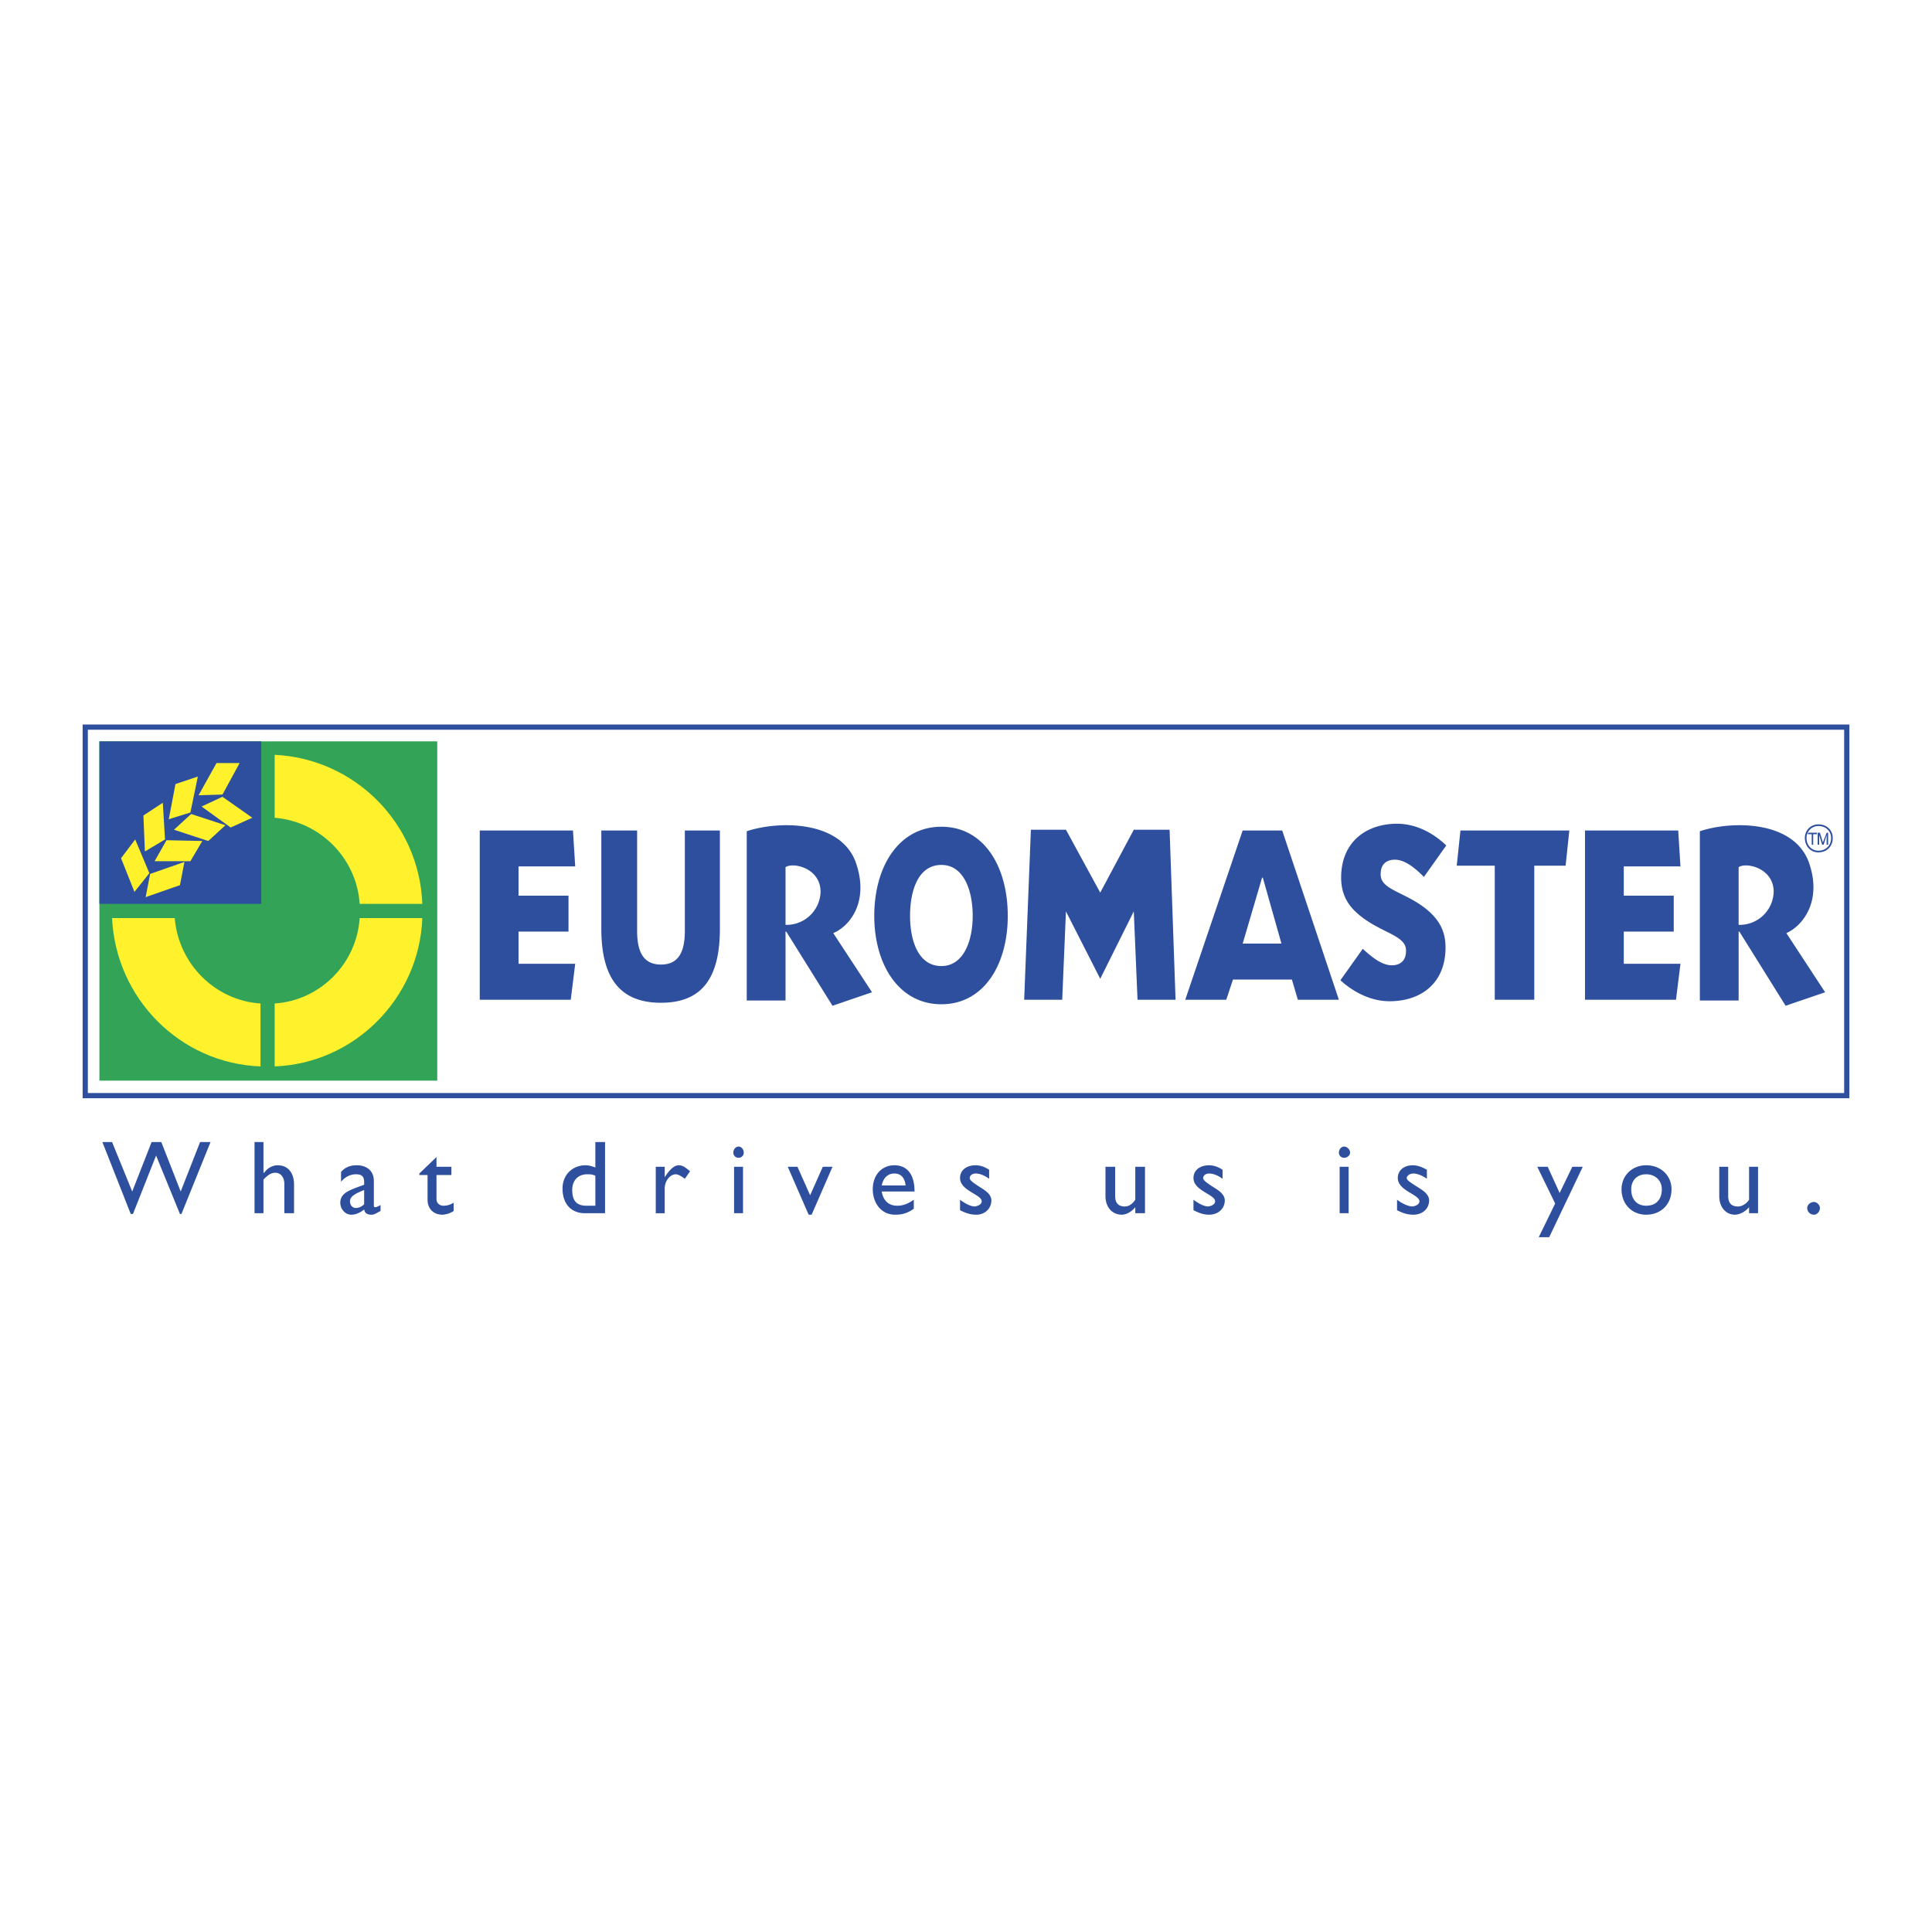
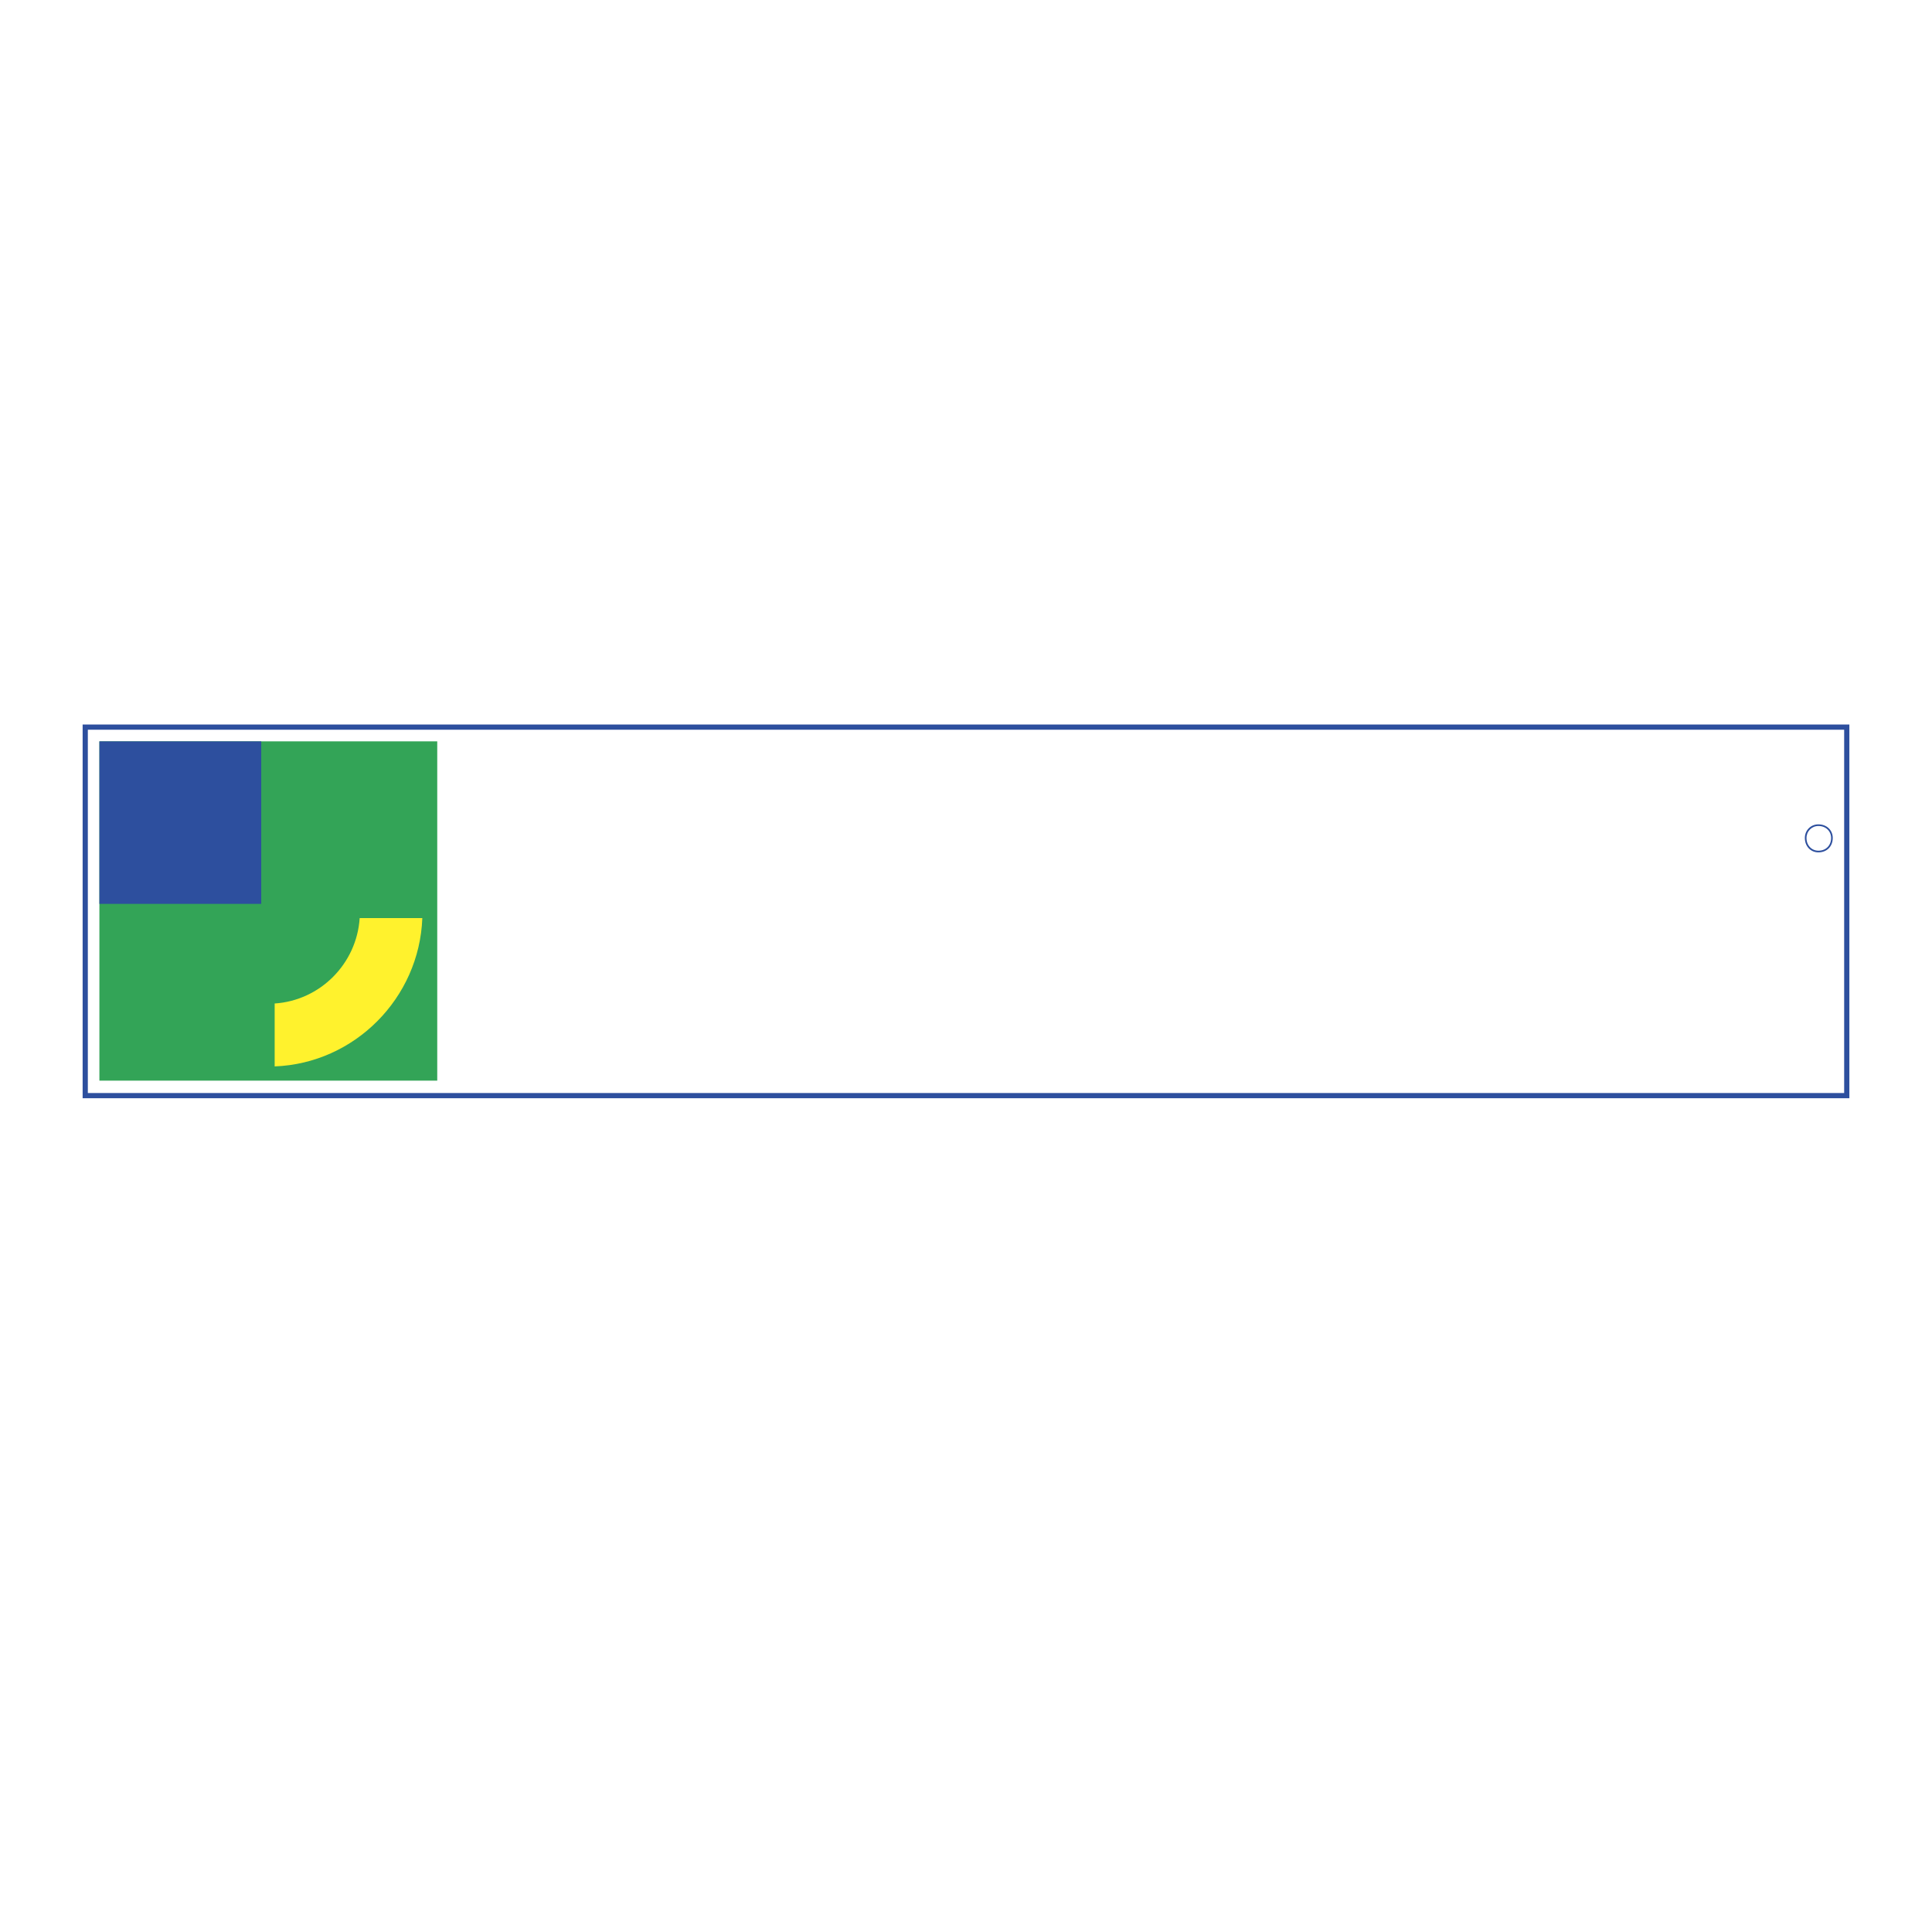
<svg xmlns="http://www.w3.org/2000/svg" width="2500" height="2500" viewBox="0 0 192.756 192.756">
  <g fill-rule="evenodd" clip-rule="evenodd">
    <path fill="#fff" d="M0 0h192.756v192.756H0V0z" />
    <path fill="#fff" stroke="#2d4f9e" stroke-width=".519" stroke-miterlimit="2.613" d="M184.252 109.311V72.545H8.504v36.766h175.748z" />
    <path fill="#33a457" d="M43.624 107.816V73.965H9.917v33.851h33.707z" />
    <path d="M27.403 100.119c4.539-.299 8.185-3.961 8.482-8.519h6.25c-.298 7.995-6.771 14.497-14.732 14.796v-6.277z" fill="#fff22d" />
-     <path fill="#2d4f9e" d="M47.865 99.746V82.857h9.301l.223 3.587h-5.655v2.915h4.985v3.587h-4.985v3.212h5.655l-.446 3.588h-9.078zM71.824 92.647c0 4.931-1.786 7.398-5.878 7.398s-5.952-2.467-5.952-7.398v-9.79h3.571v10.014c0 2.167.67 3.362 2.381 3.362 1.711 0 2.381-1.196 2.381-3.362V82.857h3.497v9.79zM74.502 82.933c3.125-1.046 9.301-1.121 10.863 3.063 1.414 3.96-.595 6.426-2.232 7.099l3.869 5.903-3.943 1.346-4.613-7.398h-.074v6.875h-3.869V82.933h-.001zm3.87 9.34a3.396 3.396 0 0 0 3.497-3.288c0-2.391-2.753-2.989-3.497-2.466v5.754zM93.922 82.484c4.242 0 6.623 3.96 6.623 8.893 0 4.857-2.381 8.817-6.623 8.817-4.241 0-6.696-3.96-6.696-8.817 0-4.933 2.455-8.893 6.696-8.893zm0 13.899c2.232 0 3.125-2.541 3.125-5.006 0-2.541-.892-5.082-3.125-5.082-2.306 0-3.125 2.541-3.125 5.082 0 2.465.819 5.006 3.125 5.006zM123.982 82.857h3.943l5.656 16.889h-4.094l-.594-2.018h-5.879l-.67 2.018h-4.092l5.73-16.889zm0 11.284h3.869l-1.859-6.576h-.074l-1.936 6.576zM145.338 86.37l.371-3.512h10.863l-.371 3.512h-3.125v13.376h-3.943V86.37h-3.795zm-2.529 4.782c.742.747 1.412 1.719 1.412 3.363 0 3.661-2.529 5.379-5.58 5.379-1.785 0-3.496-.82-4.91-2.092l2.232-3.138c.818.747 1.859 1.644 2.9 1.644.744 0 1.414-.374 1.414-1.42.074-1.644-2.678-1.793-4.91-3.812-.744-.672-1.562-1.718-1.562-3.512 0-3.587 2.529-5.38 5.58-5.38 1.785 0 3.498.822 4.91 2.167l-2.23 3.139c-.818-.822-1.861-1.719-2.902-1.719-.744 0-1.414.374-1.414 1.42-.075 1.72 2.827 1.794 5.06 3.961zM169.594 82.933c3.125-1.046 9.301-1.121 10.863 3.063 1.414 3.96-.67 6.426-2.232 7.099l3.869 5.903-3.943 1.346-4.613-7.398h-.074v6.875h-3.869V82.933h-.001zm3.869 9.34a3.397 3.397 0 0 0 3.498-3.288c0-2.391-2.754-2.989-3.498-2.466v5.754zM158.135 99.746V82.857h9.301l.224 3.587h-5.656v2.915h4.986v3.587h-4.986v3.212h5.656l-.447 3.588h-9.078zM180.756 83.231h-.373v-.149h.892v.149h-.371v1.047h-.148v-1.047zM181.35 83.082h.224l.297.971.373-.971h.149v1.196h-.149v-.972l-.299.972h-.148l-.297-.972v.972h-.15v-1.196z" />
    <path d="M181.424 84.875c.744 0 1.266-.523 1.266-1.27 0-.672-.521-1.196-1.266-1.196-.668 0-1.189.523-1.189 1.196-.001.747.521 1.27 1.189 1.27zm-.004.166c.844 0 1.434-.593 1.434-1.44 0-.763-.59-1.356-1.434-1.356-.76 0-1.35.593-1.35 1.356 0 .846.59 1.44 1.35 1.44zM26.064 90.181V73.965H9.917v16.216h16.147z" fill="#2d4f9e" />
-     <path fill="#fff22d" d="M13.415 88.985l1.488-1.868-1.414-3.363-1.413 1.869 1.339 3.362zM16.837 81.737l2.159-.673.743-3.587-2.232.748-.67 3.512zM14.457 84.95l2.008-1.196-.223-3.662-1.934 1.271.149 3.587zM19.814 79.345l2.381-.074 1.711-3.139H21.6l-1.786 3.213zM20.111 80.466l2.084-.971 2.976 2.092-2.158.972-2.902-2.093zM17.358 82.783l1.712-1.57 3.423 1.121-1.712 1.57-3.423-1.121zM15.424 85.921l1.19-2.092 3.572.075-1.19 2.017h-3.572zM14.531 89.508l.447-2.316 3.422-1.196-.446 2.316-3.423 1.196zM25.99 100.119c-4.539-.299-8.185-3.961-8.557-8.519h-6.25c.372 7.995 6.771 14.497 14.807 14.796v-6.277zM27.403 81.587c4.539.374 8.185 4.035 8.482 8.593h6.25c-.298-8.071-6.771-14.497-14.732-14.871v6.278z" />
-     <path fill="#2d4f9e" d="M109.771 89.06l-3.421-6.277h-3.498l-.67 16.963h3.795l.373-8.818 3.421 6.726 3.348-6.726.373 8.818h3.795l-.596-16.963h-3.572l-3.348 6.277zM18.103 121.117h-.149l-2.381-5.828-2.307 5.828h-.223l-2.828-7.174h.967l2.009 4.934 1.935-4.934h.967l1.935 4.934 1.935-4.934h1.042l-2.902 7.174zm163.471-.597c0 .375-.299.672-.596.672a.667.667 0 0 1-.67-.672c0-.299.297-.598.67-.598.297 0 .596.299.596.598zm-7.07.523v-.598c-.371.449-.967.746-1.412.746-.893 0-1.562-.746-1.562-1.867v-2.914h.893v2.914c0 .672.297 1.047.967 1.047.373 0 .818-.225 1.115-.674v-3.287h.895v4.633h-.896zm-7.736-2.391c0 1.494-1.043 2.539-2.531 2.539-1.414 0-2.455-1.045-2.455-2.539 0-1.346 1.041-2.393 2.455-2.393 1.488.001 2.531 1.048 2.531 2.393zm-4.02 0c0 1.045.596 1.643 1.488 1.643.969 0 1.562-.598 1.562-1.643 0-.896-.67-1.494-1.562-1.494s-1.488.598-1.488 1.494zm-8.184 4.782h-1.043l1.639-3.361-1.787-3.662h1.043l1.189 2.615 1.266-2.615h1.041l-3.348 7.023zm-12.203-5.829c-.521-.373-1.041-.523-1.34-.523-.371 0-.67.225-.67.449s.373.447 1.191.971c.744.449 1.041.822 1.041 1.271 0 .822-.67 1.418-1.562 1.418-.594 0-1.041-.148-1.637-.447v-1.047c.596.449 1.191.674 1.562.674.373-.076.67-.225.67-.523 0-.672-2.158-1.047-2.158-2.316 0-.748.596-1.271 1.488-1.271.447 0 .893.15 1.414.449v.895h.001zm-7.812 3.438h-.893v-4.633h.893v4.633zm-.447-5.529c-.297 0-.52-.225-.52-.523s.223-.598.52-.598c.299 0 .596.299.596.598s-.298.523-.596.523zm-12.127 2.091c-.521-.373-.969-.523-1.34-.523-.373 0-.596.225-.596.449s.299.447 1.117.971c.744.449 1.041.822 1.041 1.271 0 .822-.67 1.418-1.562 1.418-.521 0-.967-.148-1.562-.447v-1.047c.596.449 1.115.674 1.488.674.371-.076.67-.225.67-.523 0-.672-2.158-1.047-2.158-2.316 0-.748.596-1.271 1.562-1.271.447 0 .893.15 1.34.449v.895zm-8.707 3.438v-.598c-.371.449-.893.746-1.338.746-.969 0-1.637-.746-1.637-1.867v-2.914h.967v2.914c0 .672.297 1.047.967 1.047.373 0 .744-.225 1.041-.674v-3.287h.969v4.633h-.969zm-14.582-3.438c-.521-.373-.969-.523-1.34-.523-.373 0-.596.225-.596.449s.297.447 1.117.971c.744.449 1.041.822 1.041 1.271 0 .822-.67 1.418-1.488 1.418-.595 0-1.042-.148-1.637-.447v-1.047c.595.449 1.116.674 1.489.674.371-.076.67-.225.67-.523 0-.672-2.159-1.047-2.159-2.316 0-.748.595-1.271 1.563-1.271.445 0 .893.15 1.34.449v.895zm-7.517 2.991c-.521.373-1.042.596-1.86.596-1.414 0-2.232-1.195-2.232-2.539 0-1.42.893-2.393 2.158-2.393s2.009.898 2.009 2.617H87.97c.149.896.669 1.418 1.562 1.418.595 0 1.116-.223 1.637-.598v.899zm-.818-2.319c-.074-.746-.446-1.195-1.116-1.195-.669 0-1.116.449-1.265 1.195h2.381zm-11.756-1.867h.967l1.265 2.84 1.265-2.84h.967l-2.083 4.781h-.298l-2.083-4.781zm-4.465 4.633h-.893v-4.633h.893v4.633zm-.446-5.529c-.298 0-.521-.225-.521-.523s.223-.598.521-.598.521.299.521.598-.223.523-.521.523zm-7.366.896v1.047c.521-.822.967-1.197 1.414-1.197.372 0 .669.225 1.116.598l-.521.748c-.297-.225-.669-.447-.893-.447-.595 0-1.116.672-1.116 1.418v2.467h-.893v-4.633h.893v-.001zm-5.953 4.633h-2.009c-1.339 0-2.232-.896-2.232-2.467 0-1.344.967-2.316 2.307-2.316.297 0 .595.076.967.225v-2.541h.967v7.099zm-.967-3.736c-.297-.148-.521-.148-.818-.148-.893 0-1.488.598-1.488 1.568 0 .896.298 1.568 1.414 1.568h.893v-2.988h-.001zm-15.849-.897h1.488v.822h-1.488v2.391c0 .523.446.672.67.672.372 0 .669-.074 1.042-.299v.822c-.297.225-.818.373-1.116.373-.967 0-1.488-.672-1.488-1.494v-2.465h-.819v-.15l1.711-1.645v.973zm-5.58 4.408c-.447.225-.596.373-.893.373-.447 0-.669-.148-.744-.521-.372.299-.818.521-1.265.521-.669 0-1.116-.596-1.116-1.195 0-.896.819-1.195 1.563-1.494l.818-.299v-.225c0-.598-.223-.82-.818-.82-.521 0-1.042.223-1.488.746v-.971c.372-.449.893-.674 1.562-.674.967 0 1.711.523 1.711 1.57v2.391c0 .225.074.225.148.225.075 0 .298-.074.521-.225v.598h.001zm-1.637-2.091c-.744.299-1.414.598-1.414 1.121 0 .373.223.672.595.672.297 0 .595-.148.818-.373v-1.42h.001zm-10.045-1.719h.074c.298-.449.819-.748 1.339-.748.968 0 1.637.674 1.637 1.943v2.84h-.967v-2.914c0-.672-.372-1.121-.893-1.121-.446 0-.744.225-1.19.672v3.363h-.893v-7.1h.893v3.065z" />
  </g>
</svg>